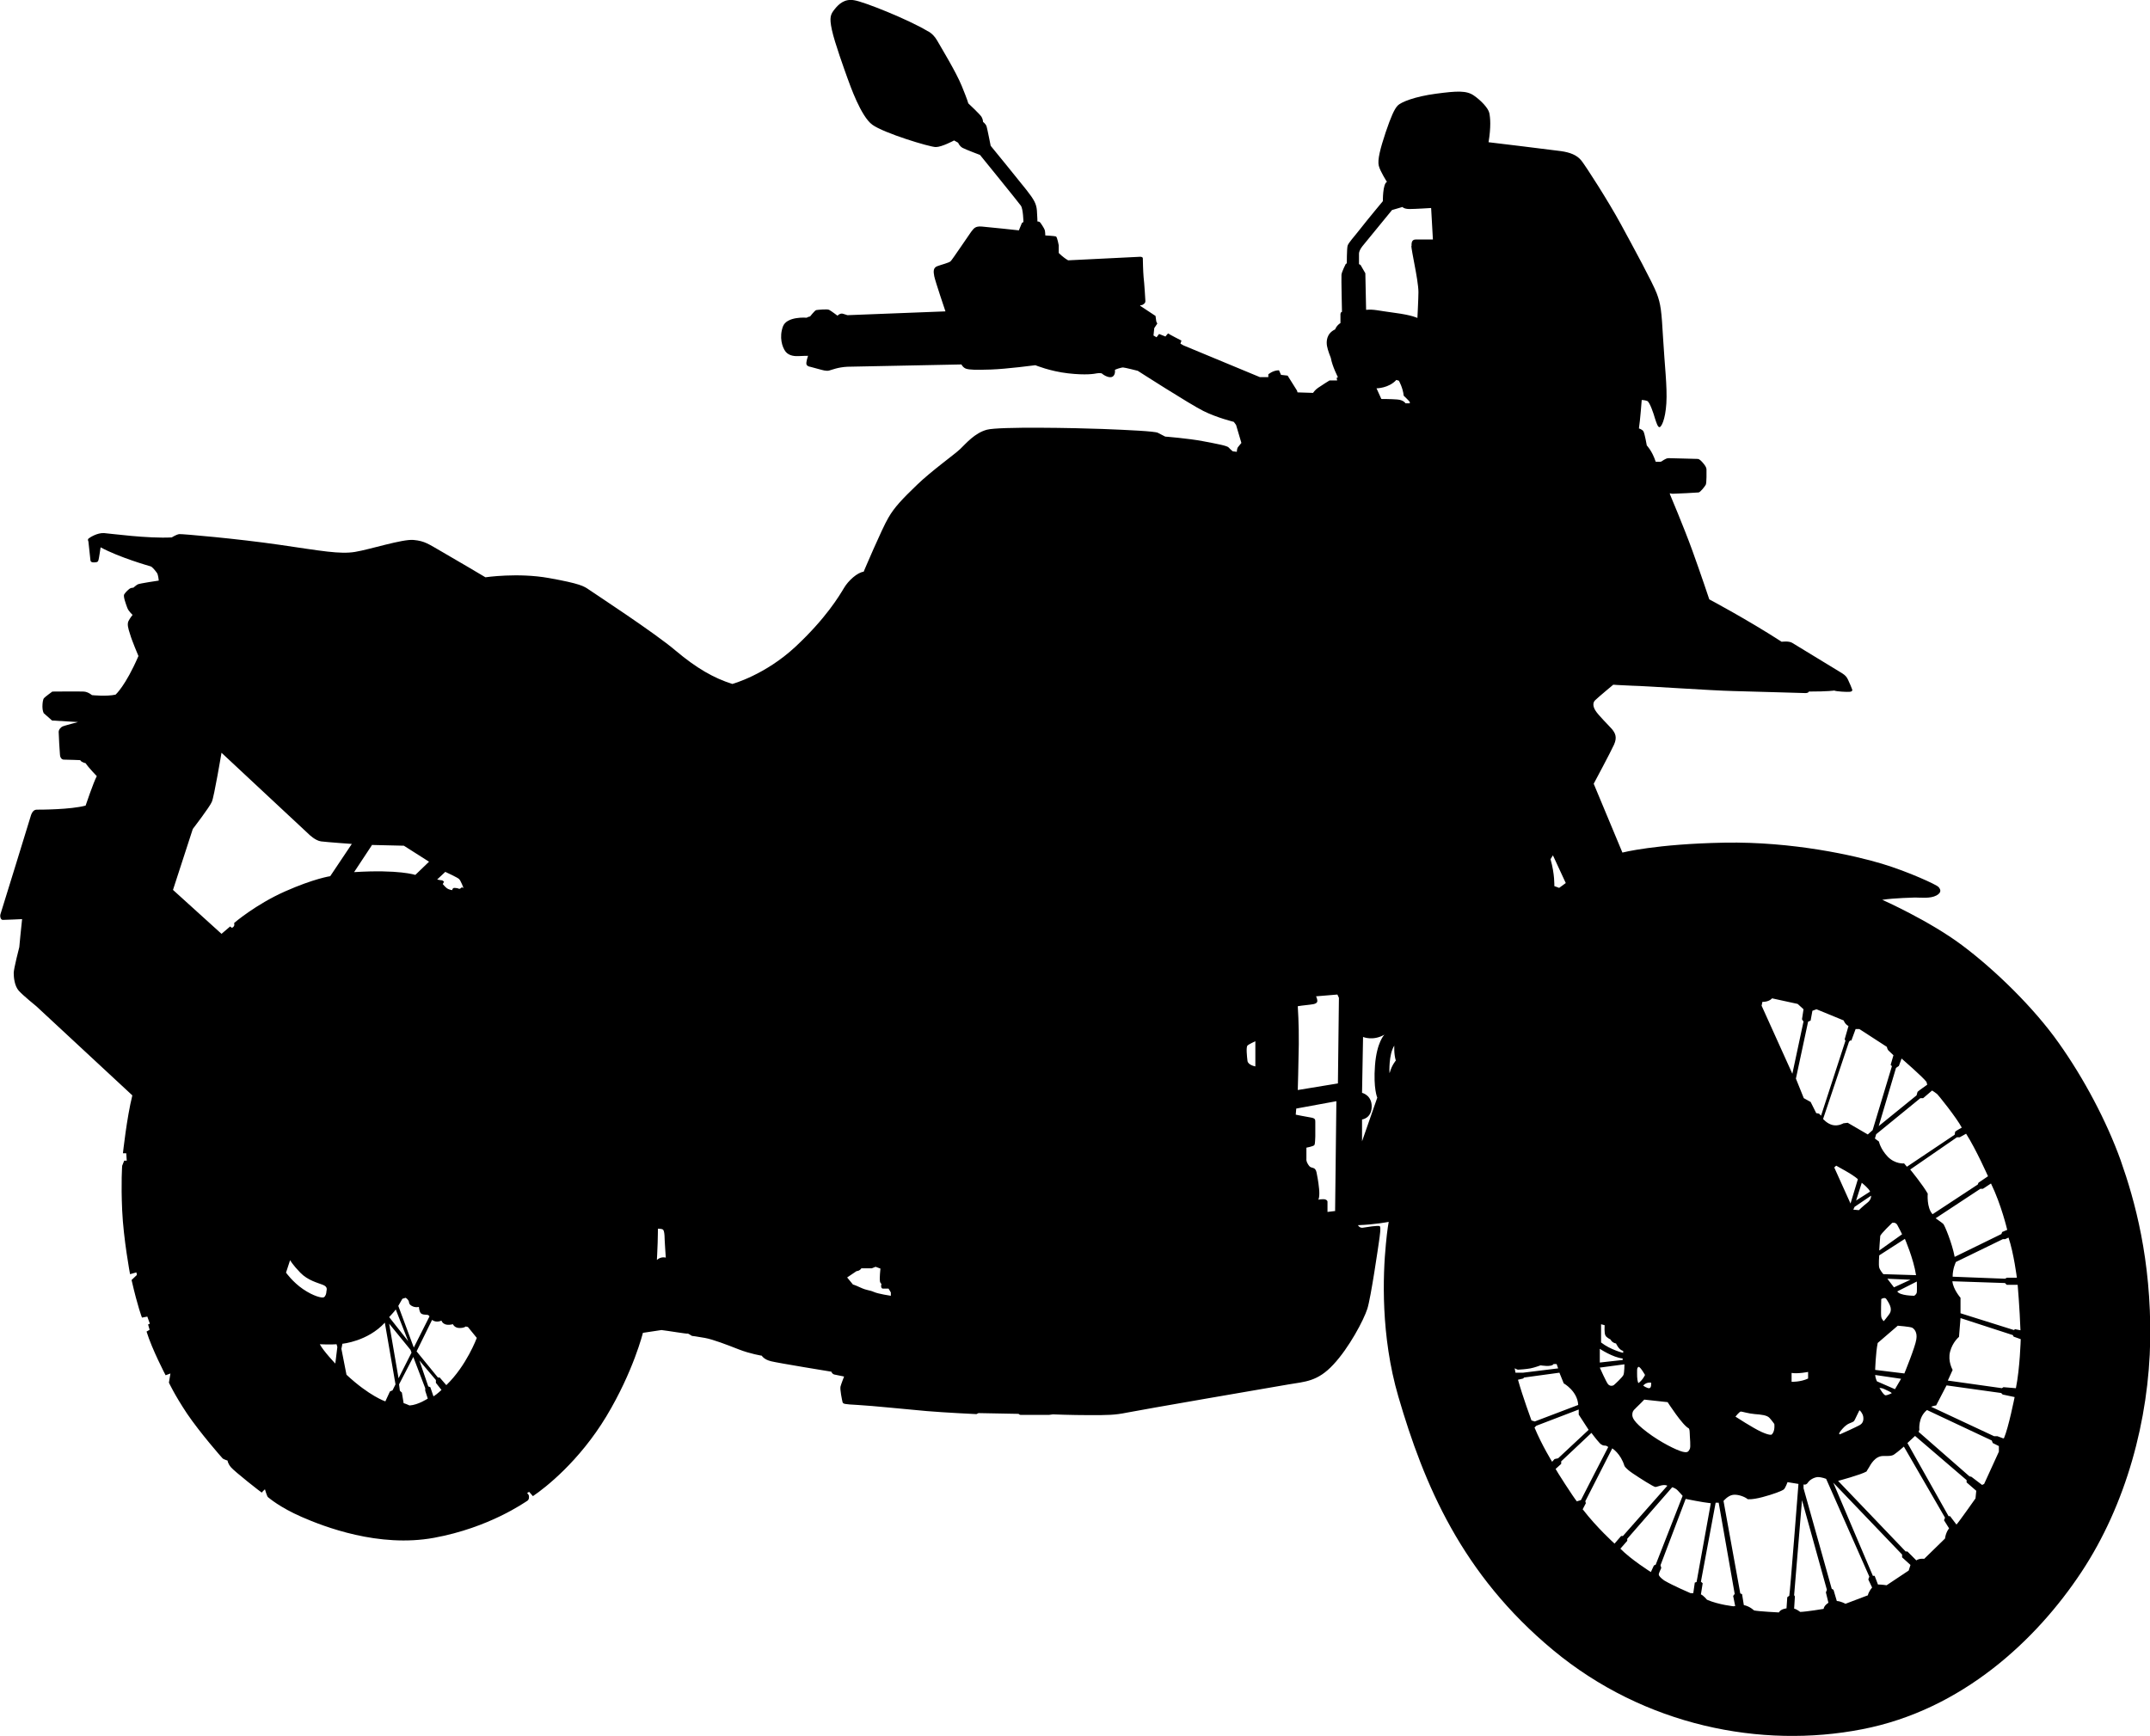
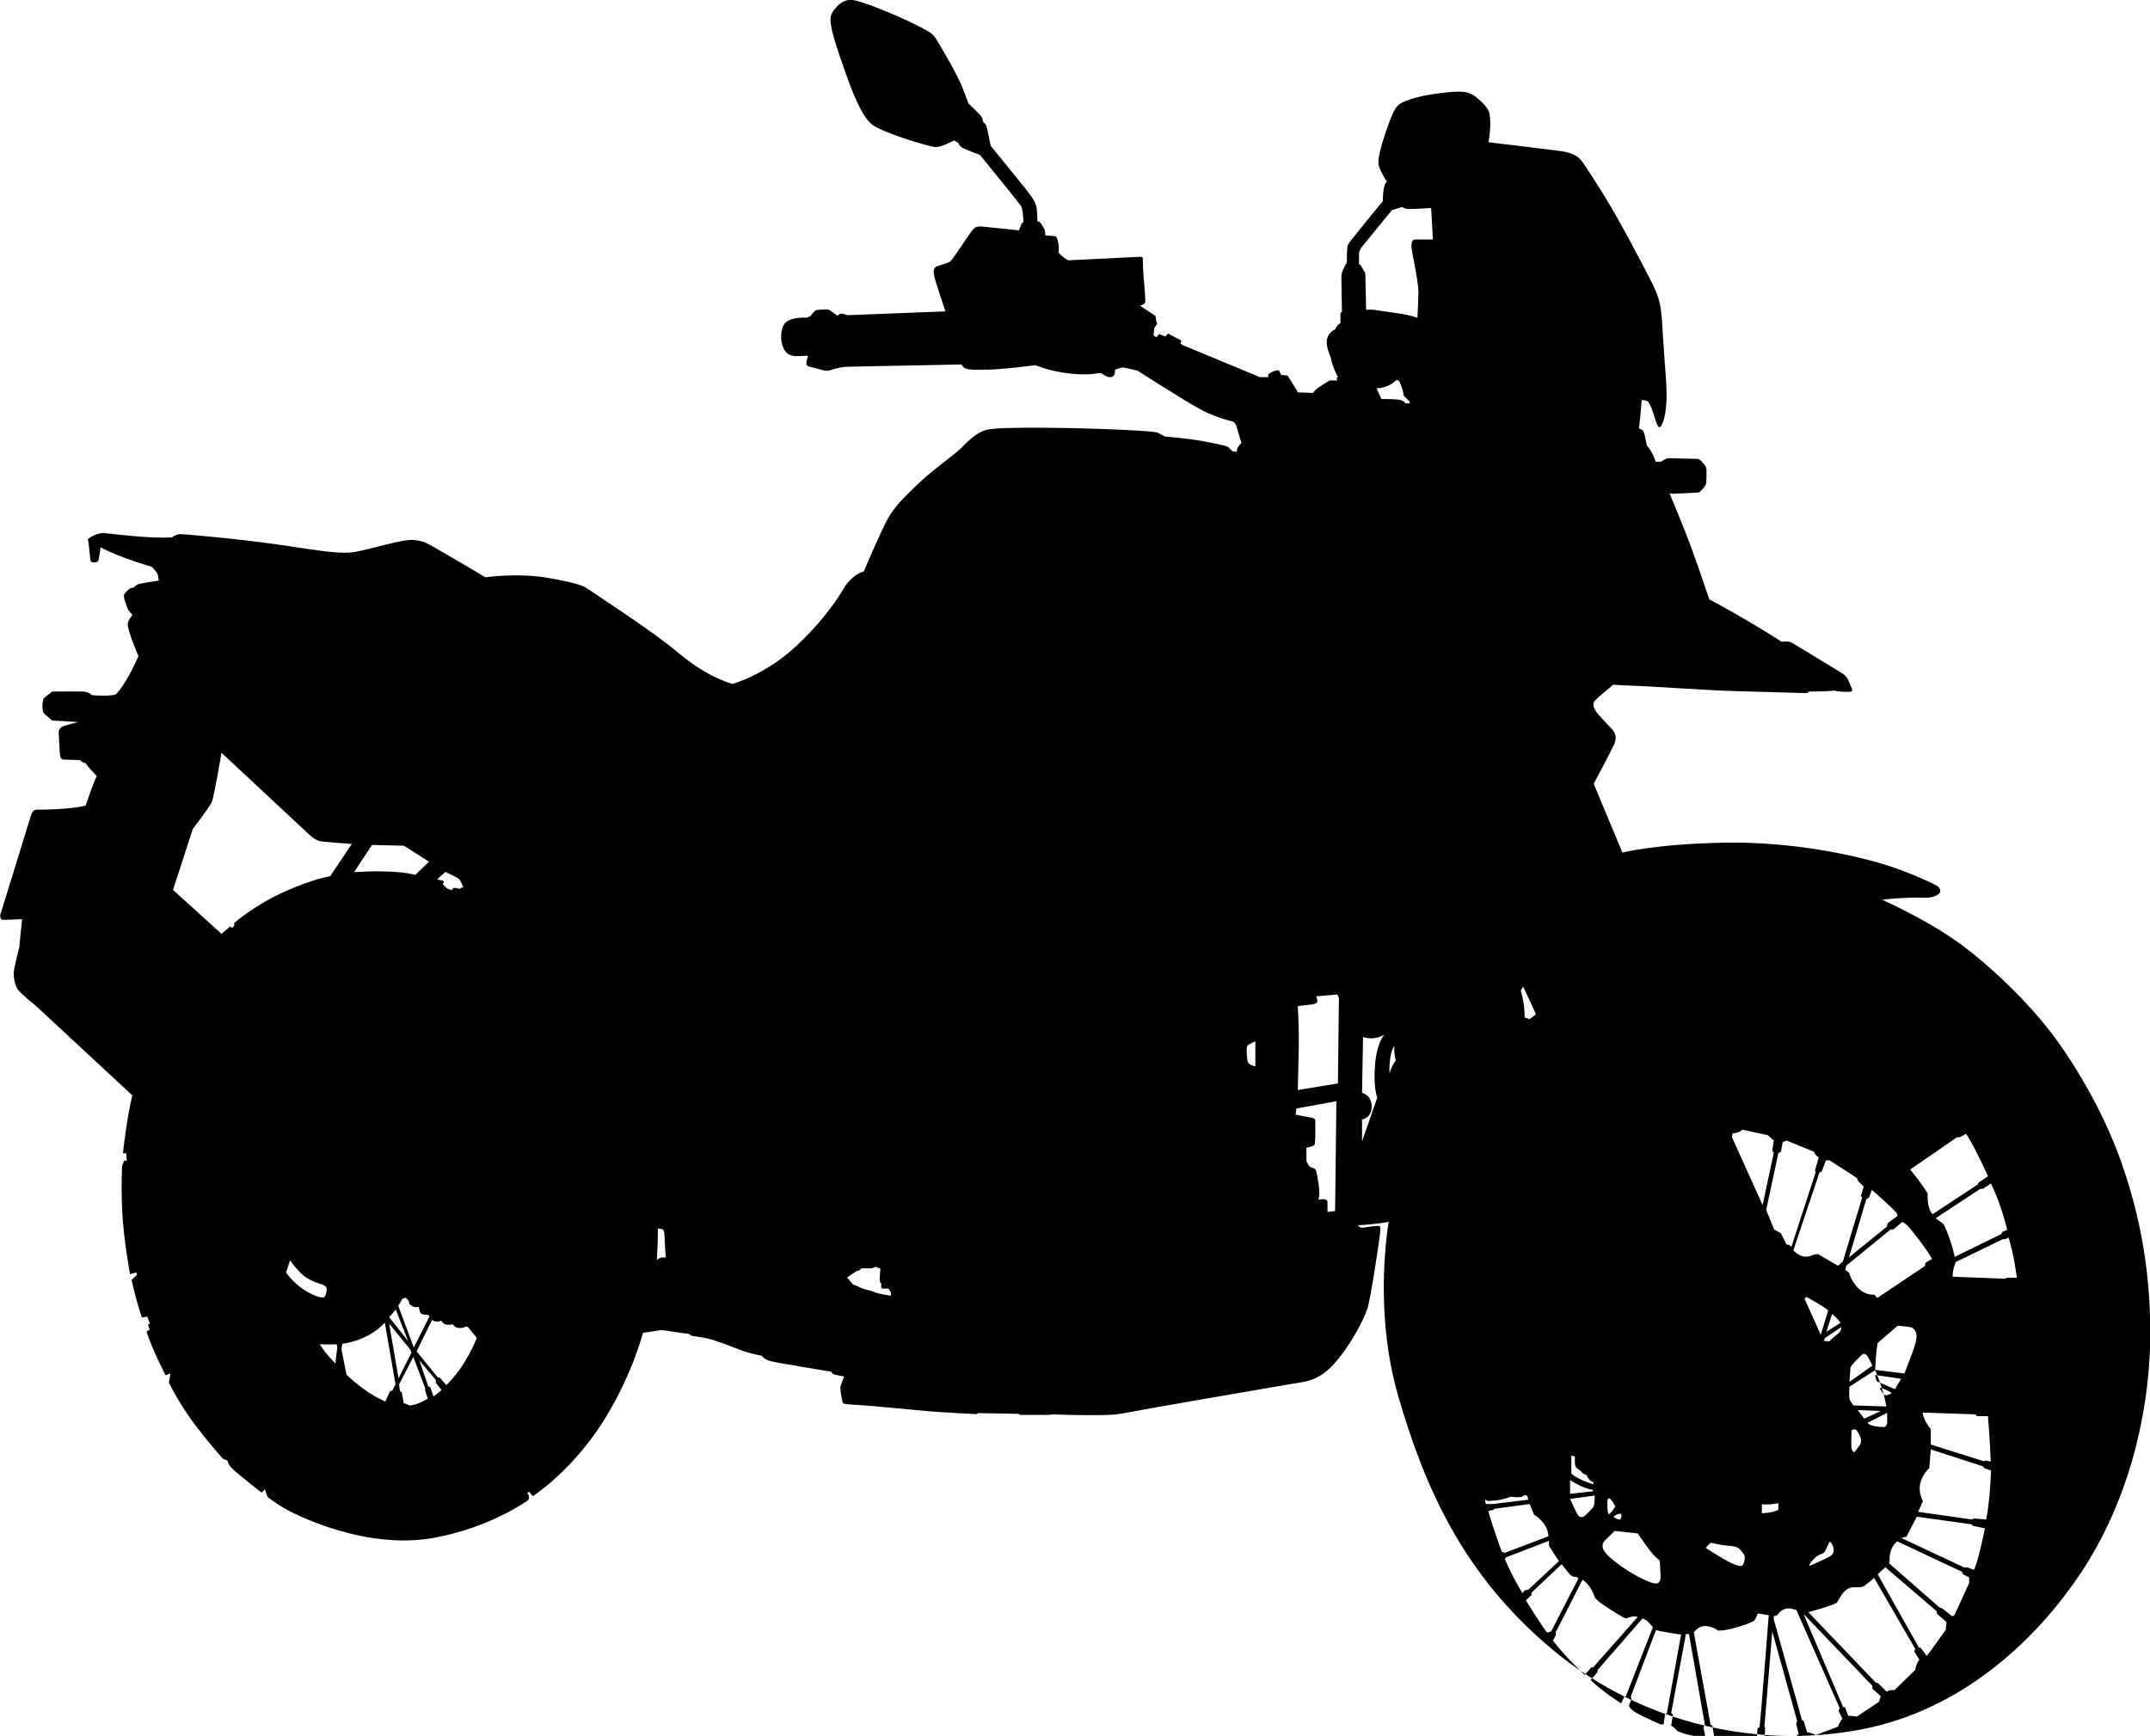
<svg xmlns="http://www.w3.org/2000/svg" id="uuid-f826bcc4-063c-4b3e-b539-09aa6ef48fcb" viewBox="0 0 84.64 68.35">
  <g id="uuid-43b5026a-9e57-4752-8aa3-24607df0633c">
-     <path d="m83.49,45.7c-.56-1.56-1.46-3.25-2.44-4.63-.98-1.39-2.52-2.89-3.82-3.86s-3.13-1.78-3.13-1.78c.44-.07,1.29-.09,1.29-.09.21,0,.6.05.84-.08s.15-.26.08-.34-1.16-.59-2.22-.91-3.51-.88-6.21-.83-4.01.39-4.01.39l-1.13-2.71s.67-1.25.8-1.54.05-.45-.08-.61c-.14-.16-.55-.56-.65-.73-.11-.17-.11-.33,0-.42.1-.1.7-.6.7-.6,0,0,.22.02.75.04.53.01,3.1.19,3.98.21.88.02,2.7.08,2.83.08s.14-.06.14-.06c.77,0,1-.04,1-.04.08.04.52.06.6.05.08,0,.12-.04.11-.08s-.12-.3-.17-.4c-.05-.1-.09-.16-.23-.25-.14-.08-1.83-1.12-1.97-1.2s-.41-.04-.41-.04c-1.36-.88-2.85-1.67-2.85-1.67,0,0-.34-1.02-.67-1.93s-.88-2.21-.88-2.21v-.04s.06.03.15.02c.09,0,.91-.04.98-.05s.24-.23.28-.3.03-.54.03-.61-.06-.16-.12-.23-.14-.17-.22-.18c-.09,0-1.02-.03-1.15-.03s-.26.13-.31.14-.2,0-.2,0c-.14-.43-.35-.64-.35-.64,0,0-.08-.46-.13-.55-.04-.08-.18-.12-.18-.12.05-.32.11-1.12.11-1.12,0,0,.12,0,.22.04.1.05.25.5.3.68.06.18.11.35.18.35s.23-.29.27-.94c.04-.65-.07-1.52-.13-2.58s-.09-1.33-.25-1.75-.91-1.8-1.41-2.72c-.5-.92-1.37-2.27-1.55-2.5s-.46-.33-.81-.38c-.35-.05-2.85-.35-2.85-.35.1-.6.07-.96.03-1.15s-.32-.49-.61-.69-.66-.18-1.49-.07c-.83.11-1.38.33-1.51.47-.13.14-.26.43-.47,1.05-.21.63-.33,1.09-.27,1.32s.32.63.32.63c-.17.08-.16.76-.16.76,0,0-.6.72-.88,1.08-.28.36-.47.55-.51.68-.03.13-.03.69-.03.69l-.04.02s-.16.31-.17.43.02,1.46.02,1.46c0,0-.05,0-.06.08,0,.07,0,.36,0,.36-.16.1-.21.25-.21.25-.34.16-.35.47-.32.65s.15.47.15.47c.06.34.28.76.28.76l-.05.03.02.1h-.3s-.34.21-.45.29c-.11.07-.2.2-.2.2l-.61-.02-.02-.07-.37-.59-.26-.03-.08-.18c-.24,0-.42.16-.42.16v.11h-.33l-3.01-1.25-.12-.07.04-.12s-.51-.26-.52-.28c0-.02-.11.12-.11.12l-.25-.1-.1.13-.12-.07.03-.29.12-.18-.04-.08-.03-.22-.59-.39-.02-.03c.1,0,.12-.03.17-.07s.04-.11.04-.11c0,0-.04-.7-.07-.93-.02-.23-.03-.68-.03-.74s-.1-.06-.1-.06l-2.84.14c-.21-.12-.37-.29-.37-.29v-.3s-.06-.33-.11-.35-.42-.04-.42-.04c0,0,0-.13-.02-.21-.02-.07-.16-.28-.19-.31s-.1-.03-.1-.03c0,0,0-.16-.02-.43s-.12-.44-.41-.81-1.41-1.74-1.41-1.74c0,0-.13-.66-.16-.76s-.14-.18-.14-.18c0,0,0-.1-.06-.2s-.52-.53-.52-.53c0,0-.03-.13-.26-.69s-.8-1.49-.97-1.79c-.17-.29-.38-.37-.38-.37-.75-.45-2.49-1.15-2.88-1.21-.38-.07-.61.15-.77.35-.16.2-.22.31-.11.82s.5,1.58.61,1.89c.11.3.53,1.51.98,1.84s2.26.88,2.5.88.72-.26.72-.26l.16.09s.04.12.17.2c.13.07.69.28.69.28,0,0,1.52,1.87,1.61,2,.09.13.1.64.1.64l-.06.04-.12.29s-1.2-.13-1.46-.15-.31.07-.42.21c-.11.15-.75,1.11-.81,1.16-.07.06-.36.13-.52.19-.16.06-.16.2-.12.4s.44,1.38.44,1.38l-3.86.15s-.08-.03-.19-.06c-.11-.02-.2.08-.2.08,0,0-.25-.19-.33-.23-.07-.04-.46,0-.51.01s-.24.25-.24.25c-.1.02-.13.05-.13.05,0,0-.79-.07-.94.35s-.03.81.11.99c.14.17.38.18.53.17.15-.01.35-.01.35-.01,0,0-.09.26-.06.34s.14.09.14.09c0,0,.25.07.37.1.12.03.26.08.38.05s.34-.13.72-.15c.38-.01,4.49-.09,4.49-.09,0,0,.06.13.19.17.13.04.36.05.97.03s1.75-.17,1.75-.17c0,0,.58.24,1.29.32.7.08,1.03.02,1.13,0s.19,0,.19,0c.1.09.31.2.43.13.11-.07.1-.24.09-.26s.27-.11.33-.1c.06,0,.57.13.57.13,0,0,2.04,1.31,2.58,1.58s1.2.43,1.2.43l.09.12.21.71s-.08.1-.13.16-.05.19-.05.19l-.16-.02s-.1-.08-.16-.15-.44-.14-1.02-.25-1.48-.18-1.48-.18c0,0-.17-.09-.29-.15s-1.15-.11-2.18-.15c-1.03-.04-4.07-.1-4.55.03-.48.13-.82.54-1.05.76s-1.12.85-1.7,1.41-.89.88-1.13,1.3c-.25.42-.97,2.12-.97,2.12-.24.03-.6.34-.78.65-.18.3-.7,1.18-1.9,2.3-1.2,1.12-2.49,1.47-2.49,1.47-.73-.23-1.41-.62-2.23-1.31-.82-.7-3.21-2.26-3.41-2.4s-.35-.24-1.58-.46c-1.22-.22-2.5-.03-2.5-.03,0,0-1.21-.72-1.72-1.01-.51-.29-.66-.42-1.11-.46-.44-.04-1.7.37-2.3.47s-1.33-.04-2.98-.28c-1.65-.24-3.83-.43-3.94-.42s-.3.13-.3.13c-.95.05-2.39-.15-2.66-.17s-.58.18-.62.22c-.04.04,0,.11,0,.11,0,0,.07.65.08.74s.11.09.2.08.1-.03.12-.1.08-.49.08-.49c.74.4,1.9.73,1.97.75s.2.19.25.26.07.3.07.3c0,0-.76.11-.83.15-.07.04-.17.13-.17.13,0,0-.06,0-.11.02-.06.02-.2.16-.25.24s.07.39.12.53.21.28.21.28c0,0-.1.12-.16.24s-.02.28.06.52c.07.25.33.86.33.86-.51,1.18-.9,1.52-.9,1.52-.35.08-.93.02-.93.02,0,0-.15-.13-.32-.14s-1.24,0-1.24,0c0,0-.29.21-.33.26-.04.05-.06.19-.06.34s.05.25.05.25l.33.29,1.02.06s-.53.14-.6.17-.16.12-.16.22c0,.11.04.82.05.89,0,.07.04.21.17.2.13,0,.63.02.63.02.03.08.21.12.21.12.11.17.44.51.44.51-.13.24-.44,1.16-.44,1.16-.6.16-1.77.16-1.93.16s-.22.22-.22.22c0,0-1.17,3.81-1.2,3.89s0,.24.1.23c.11,0,.75-.03.75-.03-.03.24-.11,1.1-.11,1.1,0,0-.22.85-.22,1.02s.03.51.2.7c.17.19.69.61.69.61l3.78,3.51c-.22.88-.37,2.28-.37,2.28h.13l.02.29h-.1l-.08.2s-.05.65,0,1.76c.05,1.12.31,2.51.31,2.51l.25-.07.02.1-.21.2c.25,1.09.41,1.48.41,1.48l.21-.04.1.28-.07.03.06.21-.12.07c.21.69.75,1.72.75,1.72l.19-.07-.06.36s.22.48.72,1.23c.51.75,1.35,1.71,1.4,1.76.06.04.19.08.19.08,0,0,0,.1.13.26s1.22,1.02,1.22,1,.12-.13.12-.13c0,0,.08.28.12.31s.46.4,1.33.78c.87.38,3.03,1.22,5.21.82s3.57-1.4,3.66-1.45.08-.17.07-.21c0-.04-.07-.1-.07-.1l.08-.05.15.17c.49-.33,1.82-1.37,2.89-3.14,1.07-1.78,1.44-3.29,1.44-3.29l.73-.11c.26.03,1.03.16,1.03.14s.17.09.17.09c0,0,.18.02.51.08s.87.27,1.33.45.91.25.91.25c0,0,.08.15.37.22.28.07,2.37.41,2.37.41,0,0,.02.08.11.11.1.02.39.08.39.08,0,0-.11.28-.14.39s.06.54.08.62c.03.07.05.08.61.11s2,.18,2.7.24,1.96.12,1.96.12l.08-.04,1.58.03s.03.04.08.04h1.12l.15-.02s.72.03,1.44.03.99,0,1.48-.1c.49-.1,5.71-1,6.36-1.11s1.14-.11,1.76-.78c.62-.66,1.2-1.76,1.34-2.2.14-.44.43-2.45.46-2.66s.08-.55.03-.59c-.06-.04-.54.04-.67.06-.13.02-.19-.1-.19-.1.65-.02,1.21-.13,1.21-.13,0,0-.06.32-.11.87-.12,1.23-.21,3.61.49,6.01,1.01,3.46,2.49,6.99,6.09,9.98,3.6,2.99,8.2,3.89,12.16,3.12,3.95-.76,6.88-3.53,8.64-6.19s2.66-6,2.71-9.16c.04-3.16-.61-5.48-1.16-7.04h0Zm-65.96-11.37s.48.22.54.28c.07.06.18.36.18.36,0,0-.06-.06-.11,0-.06.06-.1,0-.16,0s-.15-.05-.18.08c0,0-.13-.02-.2-.07-.07-.05-.17-.17-.17-.17l.05-.09s-.05-.06-.1-.06-.17-.03-.17-.03c0,0,.32-.3.32-.3Zm-.62,17.5l-.62,1.23-.61-1.64.16-.28.13-.04s.07.04.11.11c.04.06-.01.13.13.21.14.08.28.04.28.04,0,0,.01.16.07.24.06.07.15.06.24.07.09,0,.11.07.11.07h0Zm-.84.98l-.75-.95s.21-.22.26-.3l.49,1.25Zm-1.44-19.54l1.27.03.99.63-.54.52s-.64-.22-2.41-.11l.7-1.06h0Zm-5.41,3.08s.02.09-.02.13c-.03.05-.08.05-.08.05l-.06-.05-.34.29-1.91-1.73.78-2.4s.67-.87.75-1.07c.09-.2.38-1.93.38-1.93l3.44,3.21s.25.25.48.28,1.21.1,1.21.1l-.85,1.27s-.63.09-1.78.6-2,1.24-2,1.24h0Zm2.04,13.76l.16-.49s.1.18.4.49.69.4.89.48c.2.08.15.19.14.26,0,.07-.03.19-.1.23-.07.04-.41-.04-.82-.32s-.67-.65-.67-.65Zm1.94,3.58s-.46-.48-.61-.76c0,0,.44.02.66,0l.03.11s-.08.65-.08.65Zm2.24,1.06l-.09.04-.18.39s-.63-.21-1.53-1.05c0,0-.2-1.01-.2-1.02s.04-.2.04-.2c0,0,.99-.09,1.67-.83l.42,2.43-.12.24h-.01Zm-.12-2.63l.84,1.03.04.11-.51,1.01s-.37-2.15-.37-2.15Zm.8,3.22s-.15-.07-.23-.09l-.07-.42s-.08-.06-.08-.08-.03-.24-.03-.24l.56-1.08.47,1.23v.1l.1.31s-.38.25-.71.27h-.01Zm.94-.37l-.12-.35-.08-.03-.35-1.02.65.77v.11l.22.28s-.18.17-.31.25h0Zm.51-.43l-.26-.3h-.07l-.84-1.03.61-1.24s.14.13.37.03c0,0,.06.24.45.14,0,0,.06.15.26.15s.24-.06.24-.06l.09.02.35.43s-.4,1.09-1.2,1.86Zm8.29-4.93s.02-.35.03-.67.01-.56.01-.56c0,0,.15,0,.19.03.04.02.06.1.07.24,0,.14.05.87.05.87,0,0-.18-.06-.35.09Zm9.2,1.41s-.48-.07-.66-.15-.26-.05-.52-.17c-.26-.12-.3-.12-.3-.12l-.23-.28.37-.25s.12,0,.19-.11c0,0,.39,0,.41,0,0,0,.15-.06.15-.06l.19.07s-.04.39-.02.48c0,.09.06.12.06.12,0,0-.05.17.05.19.09,0,.23,0,.23,0l.09.15v.13h0Zm14.36-9.03s-.29-.05-.31-.22-.06-.54,0-.6.31-.17.31-.17c0,0,0,.99,0,.99Zm3.17,5.69l-.33.04s0-.34,0-.4-.08-.11-.19-.1c-.11,0-.17.02-.17.02,0,0,.06-.1.03-.42s-.08-.54-.1-.65c-.02-.11-.07-.17-.16-.19s-.11-.04-.16-.11c-.04-.07-.09-.13-.08-.25,0-.12,0-.43,0-.43,0,0,.27-.05.31-.1s.03-.25.04-.34c0-.08,0-.47,0-.57s0-.15-.19-.18-.58-.11-.58-.11l.02-.24,1.58-.29-.05,4.29v.03Zm.08-5.02l-1.58.26s.03-1.04.04-1.8-.04-1.5-.04-1.5c0,0,.24-.04.47-.06s.3-.07.3-.15-.05-.18-.05-.18l.84-.07.06.13s-.04,3.37-.04,3.37Zm1.46-.71c-.07.92.09,1.27.09,1.27l-.6,1.72v-.86s.37-.04.38-.5-.38-.55-.38-.55l.04-2.2s.39.17.84-.09c0,0-.3.29-.37,1.21Zm.57.29s-.04-.71.19-1.07c0,0-.02.34.06.59,0,0-.16.18-.24.48h0Zm.81-26.36h-.18s-.07-.13-.32-.15-.63-.02-.63-.02l-.19-.42s.48,0,.78-.33l.1.03s.16.28.19.59c0,0,.24.23.24.25v.05h.01Zm.05-6.2c0,.07.07.45.13.76s.15.81.15,1.06-.04,1.02-.04,1.02c0,0-.2-.11-.88-.2-.69-.09-.83-.15-1.14-.12l-.03-1.44-.19-.33-.06-.03v-.42c0-.05.04-.17.13-.28s1.17-1.43,1.17-1.43l.41-.12s.06.08.28.08.85-.04.85-.04l.07,1.24h-.68c-.18,0-.16.19-.16.26h0Zm23.84,40.63h-.39l-.08.04-2.06-.08c0-.33.13-.58.13-.58l1.85-.9h.09l.13-.06c.21.62.33,1.59.33,1.59h0Zm-.39-1.88l-.19.08-.03.08-1.84.9c-.1-.54-.4-1.26-.45-1.3-.04-.04-.3-.22-.3-.22l1.76-1.16h.1l.32-.21c.41.84.64,1.83.64,1.83h-.01Zm-.74-2.12s-.35.24-.37.25-.04.08-.04.08l-1.78,1.17c-.24-.26-.19-.81-.19-.81-.19-.34-.69-.95-.69-.95l1.84-1.27h.11l.25-.14c.39.61.86,1.67.86,1.67h.01Zm-4.38,8.08s-.06-.12-.07-.25l1.02.15-.24.41-.71-.31Zm.58.47s-.16.08-.24.08-.24-.29-.24-.29c0,0,.11,0,.2.05.1.05.28.12.28.16Zm-.65-.91s.02-.68.1-1.07l.79-.68s.5.04.57.08.21.17.16.46c-.04.29-.47,1.34-.47,1.34l-1.15-.14h0Zm1.17-5.17s.34.78.44,1.43l-1.29-.04s-.13-.15-.16-.26c-.03-.11,0-.48,0-.48l1.01-.65Zm-1.01.46s.03-.48.04-.57c.01-.08.47-.52.47-.52,0,0,.13-.04.2.08s.19.37.19.37l-.9.64Zm.31,1.11l.92.04-.65.3-.26-.34h0Zm.06,1.43c-.08.11-.19.24-.19.24,0,0-.08-.06-.1-.17s0-.7,0-.7c0,0,.14-.09.2,0s.15.23.17.34,0,.19-.08.29Zm.99-.76s-.55,0-.65-.17l.77-.39s.01.34,0,.42-.08.13-.12.15h0Zm.89-7.97c.06.04.8.97,1,1.35,0,0-.25.14-.26.16,0,.02-.02.12-.02.12l-1.88,1.26-.11-.13s-.35.04-.65-.27c-.29-.31-.34-.59-.34-.59l-.16-.12.05-.17,1.74-1.42h.11l.35-.3s.12.07.17.12h0Zm-1.48-1.07l.11-.3s.83.72.98.92l.03.11s-.37.26-.38.28c-.01.02-.04.14-.04.14l-1.49,1.21.68-2.29.1-.07h0Zm-1.87-1l.17-.46h.15l1.08.7s.02.1.06.14.2.19.2.19l-.11.38.05.05-.76,2.52-.19.17-.79-.46-.17.02s-.19.12-.42.07c-.22-.05-.38-.24-.38-.24l1.02-3.04.06-.06.03.02Zm-.03,6.41l-.64-1.42s.08-.08.08-.07.62.32.85.53l-.29.96Zm.44-.82s.28.22.33.35l-.55.35.22-.69h0Zm-.81,9.75c.08-.09.17-.21.34-.28s.16-.06.21-.16.17-.35.17-.35c.02,0,.13.12.15.25s0,.26-.15.34-.67.32-.75.35-.05-.06.03-.15Zm.7-8.67l-.22-.02.05-.11.65-.44s.02.15-.15.28-.33.29-.33.29Zm-1.9-7.47l.07-.38.16-.06,1.07.44s.05.15.19.22l-.15.52.03.06-.96,2.95-.08-.08-.11-.02-.22-.44-.27-.15-.31-.77.48-2.24.11-.05h-.01Zm-.1,13.84v.26c-.29.14-.65.13-.65.13v-.35c.27.04.65-.04.65-.04Zm-1.8-14.57c.28,0,.38-.14.38-.14l1.01.22.23.21s-.06.37-.06.39.06.09.06.09l-.44,2.06-1.21-2.68.03-.15Zm-.85,16.13c.06,0,.3.08.55.1s.48.04.58.15.19.24.19.24c0,0,.04.3-.11.42,0,0-.07.04-.4-.11s-1.02-.6-1.02-.6c0,0,.15-.19.21-.2Zm-3.53-1.13s.02.2-.07.21-.24-.1-.24-.1c0,0,.09-.14.31-.12h0Zm-.5-.63c.07-.02.26.32.26.32,0,0-.09.2-.26.32,0,0-.04-.05-.05-.25,0-.2-.02-.37.05-.38h0Zm-.11,1.63c.1-.09.34-.34.34-.34l.92.1s.59.92.83,1.03c0,0,.04.03.04.19,0,.15.05.55,0,.63s-.06.16-.29.1-.85-.36-1.39-.77-.58-.58-.58-.68.02-.16.12-.25h.01Zm-1.37-3.31l.15.04s-.02.31.03.4c.04.09.2.16.2.16,0,0,.05.13.22.16,0,0,.11.26.28.29v.08s-.5-.12-.87-.41v-.72h-.01Zm-.04.97s.51.34.9.38v.06l-.9.1v-.54Zm.97.6s0,.34-.04.43-.32.35-.38.4c-.06.04-.15.04-.22-.03s-.33-.66-.33-.66l.97-.13h0Zm-2.82-20.04l.51,1.1-.26.19-.19-.07s.02-.47-.15-1.06l.1-.16h0Zm-1.49,20.21s.09.06.14.05c.05,0,.31-.02.47-.05s.4-.12.4-.12c0,0,.43.08.51-.05h.12l.06.17-1.38.17h-.3l-.03-.17h0Zm.11.45l.21-.05.04-.04,1.39-.19.17.42s.54.3.57.85l-1.71.65-.13-.04s-.35-.95-.53-1.6h0Zm1.36,3.24s-.41-.66-.7-1.36l.07-.07,1.67-.64v.2l.39.6-1.2,1.12-.14.03-.1.11h.01Zm.97,1.55c-.12-.13-.84-1.26-.84-1.28l.22-.2v-.1l1.19-1.12s.21.28.28.35c.06.08.14.15.24.15s.14.06.14.06c0,0-1.07,2.07-1.07,2.08s-.15.05-.15.05h0Zm.23.3l.12-.23-.02-.08,1.06-2.08s.33.2.48.69c0,0,.04.1.32.29.28.19.83.54.9.54.08,0,.31-.13.47-.05l-1.75,1.98h-.07l-.26.3s-.7-.63-1.26-1.36h0Zm2.8,2.22l-.12.26s-.78-.49-1.2-.92l.27-.31v-.08l1.77-2.03s.12.03.21.12.2.22.2.22l-1.06,2.71s-.07.03-.07.03Zm1.61.67l-.06.42h-.11s-.66-.28-1.02-.49c0,0-.23-.15-.23-.25,0-.04.1-.25.1-.25l-.03-.11.99-2.61s.68.14.99.17l-.56,3.1-.08.03h.01Zm1.54.94s-.6-.06-1.06-.26c0,0-.14-.17-.24-.21l.07-.44-.07-.06.58-3.11h.12l.63,3.59-.06.08.08.4h-.07.02Zm2.17-.41l-.07.05-.03.44s-.23.02-.3.16c0,0-.81-.04-.98-.08,0,0-.16-.16-.4-.21l-.07-.43-.07-.03-.66-3.64s.17-.21.37-.24c.2-.03.48.08.58.17,0,0,.16.03.58-.08s.79-.25.85-.31.14-.28.14-.28l.43.07s-.34,4.39-.36,4.39v.02Zm1.36.51s-.65.11-.92.12c0,0-.14-.11-.24-.13l.03-.48-.03-.05.31-3.74.98,3.53-.04.1.1.41s-.17.1-.19.24Zm1.73-.53l-.87.33s-.17-.1-.34-.11l-.13-.44-.07-.04-1.11-3.96v-.15s.1.04.17-.07.24-.21.39-.22c.16,0,.33.07.33.07l1.7,3.85-.04.11.15.32s-.13.14-.17.31h-.01Zm1.62-.98l-.87.58s-.19-.03-.34-.03l-.13-.34h-.07l-1.56-3.67s2.71,2.83,2.71,2.83v.11l.33.3s-.07.22-.07.22Zm1.43-1.26l-.82.8s-.18-.03-.31.06l-.35-.35h-.07l-2.66-2.78s.9-.24,1.12-.37c0,0,.03-.06.09-.15.06-.1.24-.47.58-.46s.38-.03.47-.1c.09-.06.33-.27.33-.27l1.62,2.8-.04.1.2.32s-.12.13-.16.39h0Zm1.2-1.58s-.69.98-.75,1.03l-.25-.33h-.06l-1.62-2.88.3-.28,2.03,1.74v.09l.38.33s-.02.17-.03.3Zm.92-1.84l-.58,1.27-.08.04-.42-.32-.08-.02-2-1.75.03-.08s-.06-.49.3-.78l2.55,1.2.04.1.24.12v.21h0Zm.18-.52l-.24-.09h-.13l-2.48-1.16s.15-.05.2-.05l.41-.79,2.15.3.06.06.47.1s-.24,1.21-.42,1.62h-.02Zm.48-1.98l-.48-.04-.06.04-2.13-.3.19-.42s-.2-.34-.1-.72.35-.58.35-.58l.06-.74,2.06.67.03.06.28.1s-.03,1.14-.19,1.93h0Zm-.01-2.33l-.06.04-2.1-.66v-.61s-.29-.33-.32-.65l2.07.07.07.07h.43s.08.93.11,1.79l-.2-.04h0Z" />
+     <path d="m83.49,45.7c-.56-1.56-1.46-3.25-2.44-4.63-.98-1.39-2.52-2.89-3.82-3.86s-3.13-1.78-3.13-1.78c.44-.07,1.29-.09,1.29-.09.21,0,.6.05.84-.08s.15-.26.08-.34-1.16-.59-2.22-.91-3.51-.88-6.21-.83-4.01.39-4.01.39l-1.13-2.71s.67-1.25.8-1.54.05-.45-.08-.61c-.14-.16-.55-.56-.65-.73-.11-.17-.11-.33,0-.42.1-.1.7-.6.7-.6,0,0,.22.02.75.04.53.01,3.1.19,3.98.21.88.02,2.7.08,2.83.08s.14-.06.14-.06c.77,0,1-.04,1-.04.08.04.52.06.6.05.08,0,.12-.04.11-.08s-.12-.3-.17-.4c-.05-.1-.09-.16-.23-.25-.14-.08-1.83-1.12-1.97-1.2s-.41-.04-.41-.04c-1.36-.88-2.85-1.67-2.85-1.67,0,0-.34-1.02-.67-1.93s-.88-2.21-.88-2.21v-.04s.06.03.15.02c.09,0,.91-.04.98-.05s.24-.23.28-.3.03-.54.03-.61-.06-.16-.12-.23-.14-.17-.22-.18c-.09,0-1.02-.03-1.15-.03s-.26.13-.31.14-.2,0-.2,0c-.14-.43-.35-.64-.35-.64,0,0-.08-.46-.13-.55-.04-.08-.18-.12-.18-.12.05-.32.11-1.12.11-1.12,0,0,.12,0,.22.04.1.05.25.5.3.68.06.18.11.35.18.35s.23-.29.27-.94c.04-.65-.07-1.52-.13-2.58s-.09-1.33-.25-1.75-.91-1.8-1.41-2.72c-.5-.92-1.37-2.27-1.55-2.5s-.46-.33-.81-.38c-.35-.05-2.85-.35-2.85-.35.1-.6.07-.96.03-1.15s-.32-.49-.61-.69-.66-.18-1.49-.07c-.83.11-1.38.33-1.51.47-.13.14-.26.43-.47,1.05-.21.63-.33,1.09-.27,1.32s.32.63.32.63c-.17.08-.16.76-.16.76,0,0-.6.72-.88,1.08-.28.36-.47.55-.51.68-.03.13-.03.69-.03.69l-.04.02s-.16.31-.17.43.02,1.46.02,1.46c0,0-.05,0-.06.08,0,.07,0,.36,0,.36-.16.1-.21.25-.21.25-.34.16-.35.47-.32.65s.15.47.15.47c.06.34.28.76.28.76l-.05.03.02.1h-.3s-.34.21-.45.29c-.11.07-.2.2-.2.2l-.61-.02-.02-.07-.37-.59-.26-.03-.08-.18c-.24,0-.42.16-.42.16v.11h-.33l-3.01-1.25-.12-.07.04-.12s-.51-.26-.52-.28c0-.02-.11.12-.11.12l-.25-.1-.1.13-.12-.07.03-.29.12-.18-.04-.08-.03-.22-.59-.39-.02-.03c.1,0,.12-.03.17-.07s.04-.11.04-.11c0,0-.04-.7-.07-.93-.02-.23-.03-.68-.03-.74s-.1-.06-.1-.06l-2.84.14c-.21-.12-.37-.29-.37-.29v-.3s-.06-.33-.11-.35-.42-.04-.42-.04c0,0,0-.13-.02-.21-.02-.07-.16-.28-.19-.31s-.1-.03-.1-.03c0,0,0-.16-.02-.43s-.12-.44-.41-.81-1.41-1.74-1.41-1.74c0,0-.13-.66-.16-.76s-.14-.18-.14-.18c0,0,0-.1-.06-.2s-.52-.53-.52-.53c0,0-.03-.13-.26-.69s-.8-1.49-.97-1.79c-.17-.29-.38-.37-.38-.37-.75-.45-2.49-1.15-2.88-1.21-.38-.07-.61.15-.77.35-.16.2-.22.31-.11.82s.5,1.58.61,1.89c.11.3.53,1.51.98,1.84s2.26.88,2.5.88.72-.26.72-.26l.16.09s.04.12.17.2c.13.07.69.28.69.28,0,0,1.52,1.87,1.61,2,.09.13.1.64.1.64l-.06.04-.12.29s-1.2-.13-1.46-.15-.31.07-.42.21c-.11.15-.75,1.11-.81,1.16-.07.06-.36.13-.52.19-.16.06-.16.2-.12.4s.44,1.38.44,1.38l-3.86.15s-.08-.03-.19-.06c-.11-.02-.2.08-.2.08,0,0-.25-.19-.33-.23-.07-.04-.46,0-.51.01s-.24.25-.24.25c-.1.02-.13.05-.13.05,0,0-.79-.07-.94.35s-.03.81.11.99c.14.17.38.18.53.17.15-.01.35-.01.35-.01,0,0-.09.26-.06.34s.14.09.14.09c0,0,.25.07.37.1.12.03.26.08.38.05s.34-.13.72-.15c.38-.01,4.49-.09,4.49-.09,0,0,.06.13.19.17.13.04.36.05.97.03s1.75-.17,1.75-.17c0,0,.58.24,1.29.32.7.08,1.03.02,1.13,0s.19,0,.19,0c.1.09.31.2.43.13.11-.07.1-.24.09-.26s.27-.11.33-.1c.06,0,.57.13.57.13,0,0,2.04,1.31,2.58,1.58s1.2.43,1.2.43l.09.12.21.71s-.08.1-.13.16-.05.19-.05.19l-.16-.02s-.1-.08-.16-.15-.44-.14-1.02-.25-1.48-.18-1.48-.18c0,0-.17-.09-.29-.15s-1.15-.11-2.18-.15c-1.03-.04-4.07-.1-4.55.03-.48.13-.82.54-1.05.76s-1.12.85-1.7,1.41-.89.88-1.13,1.3c-.25.42-.97,2.12-.97,2.12-.24.03-.6.34-.78.65-.18.3-.7,1.18-1.9,2.3-1.2,1.12-2.49,1.47-2.49,1.47-.73-.23-1.41-.62-2.23-1.31-.82-.7-3.21-2.26-3.41-2.4s-.35-.24-1.58-.46c-1.22-.22-2.5-.03-2.5-.03,0,0-1.21-.72-1.72-1.01-.51-.29-.66-.42-1.11-.46-.44-.04-1.7.37-2.3.47s-1.33-.04-2.98-.28c-1.65-.24-3.83-.43-3.94-.42s-.3.13-.3.13c-.95.05-2.39-.15-2.66-.17s-.58.18-.62.22c-.04.04,0,.11,0,.11,0,0,.07.65.08.74s.11.09.2.08.1-.03.12-.1.08-.49.08-.49c.74.4,1.9.73,1.97.75s.2.19.25.26.07.3.07.3c0,0-.76.11-.83.15-.07.04-.17.13-.17.13,0,0-.06,0-.11.02-.06.02-.2.16-.25.24s.07.39.12.53.21.28.21.28c0,0-.1.12-.16.24s-.02.28.06.52c.07.25.33.86.33.86-.51,1.18-.9,1.52-.9,1.52-.35.08-.93.02-.93.02,0,0-.15-.13-.32-.14s-1.24,0-1.24,0c0,0-.29.21-.33.26-.04.05-.06.19-.06.34s.05.25.05.25l.33.29,1.02.06s-.53.14-.6.17-.16.12-.16.22c0,.11.04.82.05.89,0,.07.04.21.17.2.13,0,.63.02.63.02.03.08.21.12.21.12.11.17.44.51.44.51-.13.24-.44,1.16-.44,1.16-.6.16-1.77.16-1.93.16s-.22.22-.22.22c0,0-1.17,3.81-1.2,3.89s0,.24.1.23c.11,0,.75-.03.75-.03-.03.24-.11,1.1-.11,1.1,0,0-.22.85-.22,1.02s.03.51.2.7c.17.19.69.61.69.61l3.78,3.51c-.22.88-.37,2.28-.37,2.28h.13l.02.29h-.1l-.08.2s-.05.65,0,1.76c.05,1.12.31,2.51.31,2.51l.25-.07.02.1-.21.2c.25,1.09.41,1.48.41,1.48l.21-.04.1.28-.07.03.06.21-.12.07c.21.69.75,1.72.75,1.72l.19-.07-.06.36s.22.48.72,1.23c.51.75,1.35,1.71,1.4,1.76.06.04.19.08.19.08,0,0,0,.1.13.26s1.22,1.02,1.22,1,.12-.13.12-.13c0,0,.08.28.12.31s.46.4,1.33.78c.87.38,3.03,1.22,5.21.82s3.57-1.4,3.66-1.45.08-.17.07-.21c0-.04-.07-.1-.07-.1l.08-.05.15.17c.49-.33,1.82-1.37,2.89-3.14,1.07-1.78,1.44-3.29,1.44-3.29l.73-.11c.26.03,1.03.16,1.03.14s.17.09.17.09c0,0,.18.02.51.08s.87.27,1.33.45.91.25.91.25c0,0,.08.15.37.22.28.07,2.37.41,2.37.41,0,0,.02.08.11.11.1.02.39.08.39.08,0,0-.11.28-.14.39s.06.54.08.62c.03.07.05.08.61.11s2,.18,2.7.24,1.96.12,1.96.12l.08-.04,1.58.03s.03.04.08.04h1.12l.15-.02s.72.03,1.44.03.99,0,1.48-.1c.49-.1,5.71-1,6.36-1.11s1.14-.11,1.76-.78c.62-.66,1.2-1.76,1.34-2.2.14-.44.43-2.45.46-2.66s.08-.55.03-.59c-.06-.04-.54.04-.67.06-.13.02-.19-.1-.19-.1.65-.02,1.21-.13,1.21-.13,0,0-.06.32-.11.87-.12,1.23-.21,3.61.49,6.01,1.01,3.46,2.49,6.99,6.09,9.98,3.6,2.99,8.2,3.89,12.16,3.12,3.95-.76,6.88-3.53,8.64-6.19s2.66-6,2.71-9.16c.04-3.16-.61-5.48-1.16-7.04h0Zm-65.96-11.37s.48.22.54.28c.07.06.18.36.18.36,0,0-.06-.06-.11,0-.06.06-.1,0-.16,0s-.15-.05-.18.08c0,0-.13-.02-.2-.07-.07-.05-.17-.17-.17-.17l.05-.09s-.05-.06-.1-.06-.17-.03-.17-.03c0,0,.32-.3.32-.3Zm-.62,17.5l-.62,1.23-.61-1.64.16-.28.13-.04s.07.04.11.11c.04.06-.01.13.13.21.14.08.28.04.28.04,0,0,.01.16.07.24.06.07.15.06.24.07.09,0,.11.07.11.07h0Zm-.84.98l-.75-.95s.21-.22.26-.3l.49,1.25Zm-1.44-19.54l1.27.03.99.63-.54.52s-.64-.22-2.41-.11l.7-1.06h0Zm-5.41,3.08s.02.09-.02.13c-.03.05-.08.05-.08.05l-.06-.05-.34.29-1.91-1.73.78-2.4s.67-.87.75-1.07c.09-.2.38-1.93.38-1.93l3.44,3.21s.25.25.48.28,1.21.1,1.21.1l-.85,1.27s-.63.09-1.78.6-2,1.24-2,1.24h0Zm2.04,13.76l.16-.49s.1.18.4.49.69.4.89.48c.2.08.15.19.14.26,0,.07-.03.19-.1.23-.07.04-.41-.04-.82-.32s-.67-.65-.67-.65Zm1.94,3.58s-.46-.48-.61-.76c0,0,.44.02.66,0l.03.11s-.08.65-.08.65Zm2.24,1.06l-.09.04-.18.39s-.63-.21-1.53-1.05c0,0-.2-1.01-.2-1.02s.04-.2.04-.2c0,0,.99-.09,1.67-.83l.42,2.43-.12.24h-.01Zm-.12-2.63l.84,1.03.04.11-.51,1.01s-.37-2.15-.37-2.15Zm.8,3.22s-.15-.07-.23-.09l-.07-.42s-.08-.06-.08-.08-.03-.24-.03-.24l.56-1.08.47,1.23v.1l.1.31s-.38.25-.71.27h-.01Zm.94-.37l-.12-.35-.08-.03-.35-1.02.65.77v.11l.22.28s-.18.17-.31.25h0Zm.51-.43l-.26-.3h-.07l-.84-1.03.61-1.24s.14.13.37.03c0,0,.06.24.45.14,0,0,.06.15.26.15s.24-.06.24-.06l.09.02.35.43s-.4,1.09-1.2,1.86Zm8.29-4.93s.02-.35.03-.67.01-.56.01-.56c0,0,.15,0,.19.03.04.02.06.1.07.24,0,.14.05.87.05.87,0,0-.18-.06-.35.09Zm9.2,1.41s-.48-.07-.66-.15-.26-.05-.52-.17c-.26-.12-.3-.12-.3-.12l-.23-.28.37-.25s.12,0,.19-.11c0,0,.39,0,.41,0,0,0,.15-.06.15-.06l.19.07s-.04.39-.02.48c0,.09.06.12.06.12,0,0-.05.17.05.19.09,0,.23,0,.23,0l.09.15v.13h0Zm14.36-9.03s-.29-.05-.31-.22-.06-.54,0-.6.31-.17.31-.17c0,0,0,.99,0,.99Zm3.17,5.69l-.33.04s0-.34,0-.4-.08-.11-.19-.1c-.11,0-.17.02-.17.02,0,0,.06-.1.03-.42s-.08-.54-.1-.65c-.02-.11-.07-.17-.16-.19s-.11-.04-.16-.11c-.04-.07-.09-.13-.08-.25,0-.12,0-.43,0-.43,0,0,.27-.05.31-.1s.03-.25.04-.34c0-.08,0-.47,0-.57s0-.15-.19-.18-.58-.11-.58-.11l.02-.24,1.58-.29-.05,4.29v.03Zm.08-5.02l-1.58.26s.03-1.04.04-1.8-.04-1.5-.04-1.5c0,0,.24-.04.47-.06s.3-.07.3-.15-.05-.18-.05-.18l.84-.07.06.13s-.04,3.37-.04,3.37Zm1.46-.71c-.07.92.09,1.27.09,1.27l-.6,1.72v-.86s.37-.04.38-.5-.38-.55-.38-.55l.04-2.2s.39.17.84-.09c0,0-.3.29-.37,1.21Zm.57.29s-.04-.71.19-1.07c0,0-.02.34.06.59,0,0-.16.18-.24.48h0Zm.81-26.36h-.18s-.07-.13-.32-.15-.63-.02-.63-.02l-.19-.42s.48,0,.78-.33l.1.03s.16.28.19.59c0,0,.24.23.24.25v.05h.01Zm.05-6.2c0,.07.07.45.13.76s.15.81.15,1.06-.04,1.02-.04,1.02c0,0-.2-.11-.88-.2-.69-.09-.83-.15-1.14-.12l-.03-1.44-.19-.33-.06-.03v-.42c0-.05.04-.17.13-.28s1.17-1.43,1.17-1.43l.41-.12s.06.08.28.08.85-.04.85-.04l.07,1.24h-.68c-.18,0-.16.19-.16.26h0Zm23.84,40.63h-.39l-.08.04-2.06-.08c0-.33.13-.58.13-.58l1.85-.9h.09l.13-.06c.21.62.33,1.59.33,1.59h0Zm-.39-1.88l-.19.08-.03.08-1.84.9c-.1-.54-.4-1.26-.45-1.3-.04-.04-.3-.22-.3-.22l1.76-1.16h.1l.32-.21c.41.84.64,1.83.64,1.83h-.01Zm-.74-2.12s-.35.24-.37.25-.04.08-.04.08l-1.78,1.17c-.24-.26-.19-.81-.19-.81-.19-.34-.69-.95-.69-.95l1.84-1.27h.11l.25-.14c.39.61.86,1.67.86,1.67h.01Zm-4.38,8.08s-.06-.12-.07-.25l1.02.15-.24.41-.71-.31Zm.58.47s-.16.08-.24.08-.24-.29-.24-.29c0,0,.11,0,.2.05.1.05.28.12.28.16Zm-.65-.91s.02-.68.1-1.07l.79-.68s.5.04.57.08.21.17.16.46c-.04.29-.47,1.34-.47,1.34l-1.15-.14h0Zs.34.78.44,1.43l-1.29-.04s-.13-.15-.16-.26c-.03-.11,0-.48,0-.48l1.01-.65Zm-1.01.46s.03-.48.04-.57c.01-.08.47-.52.47-.52,0,0,.13-.04.2.08s.19.37.19.37l-.9.64Zm.31,1.11l.92.04-.65.3-.26-.34h0Zm.06,1.43c-.08.11-.19.24-.19.24,0,0-.08-.06-.1-.17s0-.7,0-.7c0,0,.14-.09.2,0s.15.23.17.34,0,.19-.08.29Zm.99-.76s-.55,0-.65-.17l.77-.39s.01.34,0,.42-.08.13-.12.15h0Zm.89-7.97c.06.04.8.97,1,1.35,0,0-.25.14-.26.16,0,.02-.02.12-.02.12l-1.88,1.26-.11-.13s-.35.04-.65-.27c-.29-.31-.34-.59-.34-.59l-.16-.12.05-.17,1.74-1.42h.11l.35-.3s.12.07.17.12h0Zm-1.48-1.07l.11-.3s.83.72.98.92l.03.11s-.37.26-.38.28c-.01.02-.04.14-.04.14l-1.49,1.21.68-2.29.1-.07h0Zm-1.87-1l.17-.46h.15l1.08.7s.02.1.06.14.2.19.2.19l-.11.38.05.05-.76,2.52-.19.17-.79-.46-.17.02s-.19.12-.42.07c-.22-.05-.38-.24-.38-.24l1.02-3.04.06-.06.03.02Zm-.03,6.41l-.64-1.42s.08-.08.08-.07.62.32.85.53l-.29.96Zm.44-.82s.28.22.33.35l-.55.35.22-.69h0Zm-.81,9.75c.08-.09.17-.21.34-.28s.16-.06.21-.16.17-.35.17-.35c.02,0,.13.12.15.25s0,.26-.15.34-.67.32-.75.35-.05-.06.03-.15Zm.7-8.67l-.22-.02.05-.11.65-.44s.02.15-.15.28-.33.29-.33.29Zm-1.9-7.47l.07-.38.16-.06,1.07.44s.05.15.19.22l-.15.52.03.06-.96,2.95-.08-.08-.11-.02-.22-.44-.27-.15-.31-.77.48-2.24.11-.05h-.01Zm-.1,13.84v.26c-.29.14-.65.13-.65.13v-.35c.27.04.65-.04.65-.04Zm-1.8-14.57c.28,0,.38-.14.38-.14l1.01.22.23.21s-.06.37-.06.39.06.09.06.09l-.44,2.06-1.21-2.68.03-.15Zm-.85,16.13c.06,0,.3.08.55.1s.48.04.58.15.19.24.19.24c0,0,.04.3-.11.42,0,0-.07.04-.4-.11s-1.02-.6-1.02-.6c0,0,.15-.19.21-.2Zm-3.53-1.13s.02.2-.07.21-.24-.1-.24-.1c0,0,.09-.14.31-.12h0Zm-.5-.63c.07-.02.26.32.26.32,0,0-.09.2-.26.32,0,0-.04-.05-.05-.25,0-.2-.02-.37.05-.38h0Zm-.11,1.63c.1-.09.34-.34.34-.34l.92.1s.59.92.83,1.03c0,0,.04.03.04.19,0,.15.05.55,0,.63s-.06.16-.29.1-.85-.36-1.39-.77-.58-.58-.58-.68.02-.16.12-.25h.01Zm-1.37-3.31l.15.04s-.02.31.03.4c.04.09.2.16.2.16,0,0,.05.13.22.16,0,0,.11.26.28.29v.08s-.5-.12-.87-.41v-.72h-.01Zm-.04.97s.51.34.9.38v.06l-.9.1v-.54Zm.97.6s0,.34-.04.43-.32.35-.38.4c-.06.04-.15.04-.22-.03s-.33-.66-.33-.66l.97-.13h0Zm-2.82-20.04l.51,1.1-.26.19-.19-.07s.02-.47-.15-1.06l.1-.16h0Zm-1.49,20.21s.09.06.14.05c.05,0,.31-.02.47-.05s.4-.12.4-.12c0,0,.43.08.51-.05h.12l.06.17-1.38.17h-.3l-.03-.17h0Zm.11.45l.21-.05.04-.04,1.39-.19.17.42s.54.3.57.85l-1.71.65-.13-.04s-.35-.95-.53-1.6h0Zm1.36,3.24s-.41-.66-.7-1.36l.07-.07,1.67-.64v.2l.39.6-1.2,1.12-.14.03-.1.11h.01Zm.97,1.55c-.12-.13-.84-1.26-.84-1.28l.22-.2v-.1l1.19-1.12s.21.28.28.35c.06.08.14.15.24.15s.14.06.14.06c0,0-1.07,2.07-1.07,2.08s-.15.05-.15.05h0Zm.23.3l.12-.23-.02-.08,1.06-2.08s.33.2.48.69c0,0,.04.1.32.29.28.19.83.54.9.54.08,0,.31-.13.47-.05l-1.75,1.98h-.07l-.26.3s-.7-.63-1.26-1.36h0Zm2.8,2.22l-.12.26s-.78-.49-1.2-.92l.27-.31v-.08l1.77-2.03s.12.03.21.12.2.22.2.22l-1.06,2.71s-.07.03-.07.03Zm1.61.67l-.06.42h-.11s-.66-.28-1.02-.49c0,0-.23-.15-.23-.25,0-.04.1-.25.1-.25l-.03-.11.99-2.61s.68.14.99.17l-.56,3.1-.08.03h.01Zm1.54.94s-.6-.06-1.06-.26c0,0-.14-.17-.24-.21l.07-.44-.07-.06.58-3.11h.12l.63,3.59-.06.08.08.4h-.07.02Zm2.17-.41l-.07.05-.03.44s-.23.02-.3.16c0,0-.81-.04-.98-.08,0,0-.16-.16-.4-.21l-.07-.43-.07-.03-.66-3.64s.17-.21.37-.24c.2-.03.48.08.58.17,0,0,.16.03.58-.08s.79-.25.85-.31.14-.28.14-.28l.43.07s-.34,4.39-.36,4.39v.02Zm1.36.51s-.65.11-.92.12c0,0-.14-.11-.24-.13l.03-.48-.03-.05.31-3.74.98,3.53-.04.1.1.41s-.17.1-.19.24Zm1.73-.53l-.87.33s-.17-.1-.34-.11l-.13-.44-.07-.04-1.11-3.96v-.15s.1.04.17-.07.24-.21.39-.22c.16,0,.33.07.33.07l1.7,3.85-.04.11.15.32s-.13.14-.17.31h-.01Zm1.62-.98l-.87.58s-.19-.03-.34-.03l-.13-.34h-.07l-1.56-3.67s2.71,2.83,2.71,2.83v.11l.33.3s-.07.22-.07.22Zm1.43-1.26l-.82.8s-.18-.03-.31.06l-.35-.35h-.07l-2.66-2.78s.9-.24,1.12-.37c0,0,.03-.06.09-.15.06-.1.24-.47.58-.46s.38-.03.47-.1c.09-.06.33-.27.33-.27l1.62,2.8-.04.1.2.32s-.12.13-.16.39h0Zm1.2-1.58s-.69.98-.75,1.03l-.25-.33h-.06l-1.62-2.88.3-.28,2.03,1.74v.09l.38.33s-.02.17-.03.3Zm.92-1.84l-.58,1.27-.08.04-.42-.32-.08-.02-2-1.75.03-.08s-.06-.49.3-.78l2.55,1.2.04.1.24.12v.21h0Zm.18-.52l-.24-.09h-.13l-2.48-1.16s.15-.05.2-.05l.41-.79,2.15.3.06.06.47.1s-.24,1.21-.42,1.62h-.02Zm.48-1.98l-.48-.04-.06.04-2.13-.3.19-.42s-.2-.34-.1-.72.35-.58.35-.58l.06-.74,2.06.67.03.06.28.1s-.03,1.14-.19,1.93h0Zm-.01-2.33l-.06.04-2.1-.66v-.61s-.29-.33-.32-.65l2.07.07.07.07h.43s.08.93.11,1.79l-.2-.04h0Z" />
  </g>
</svg>